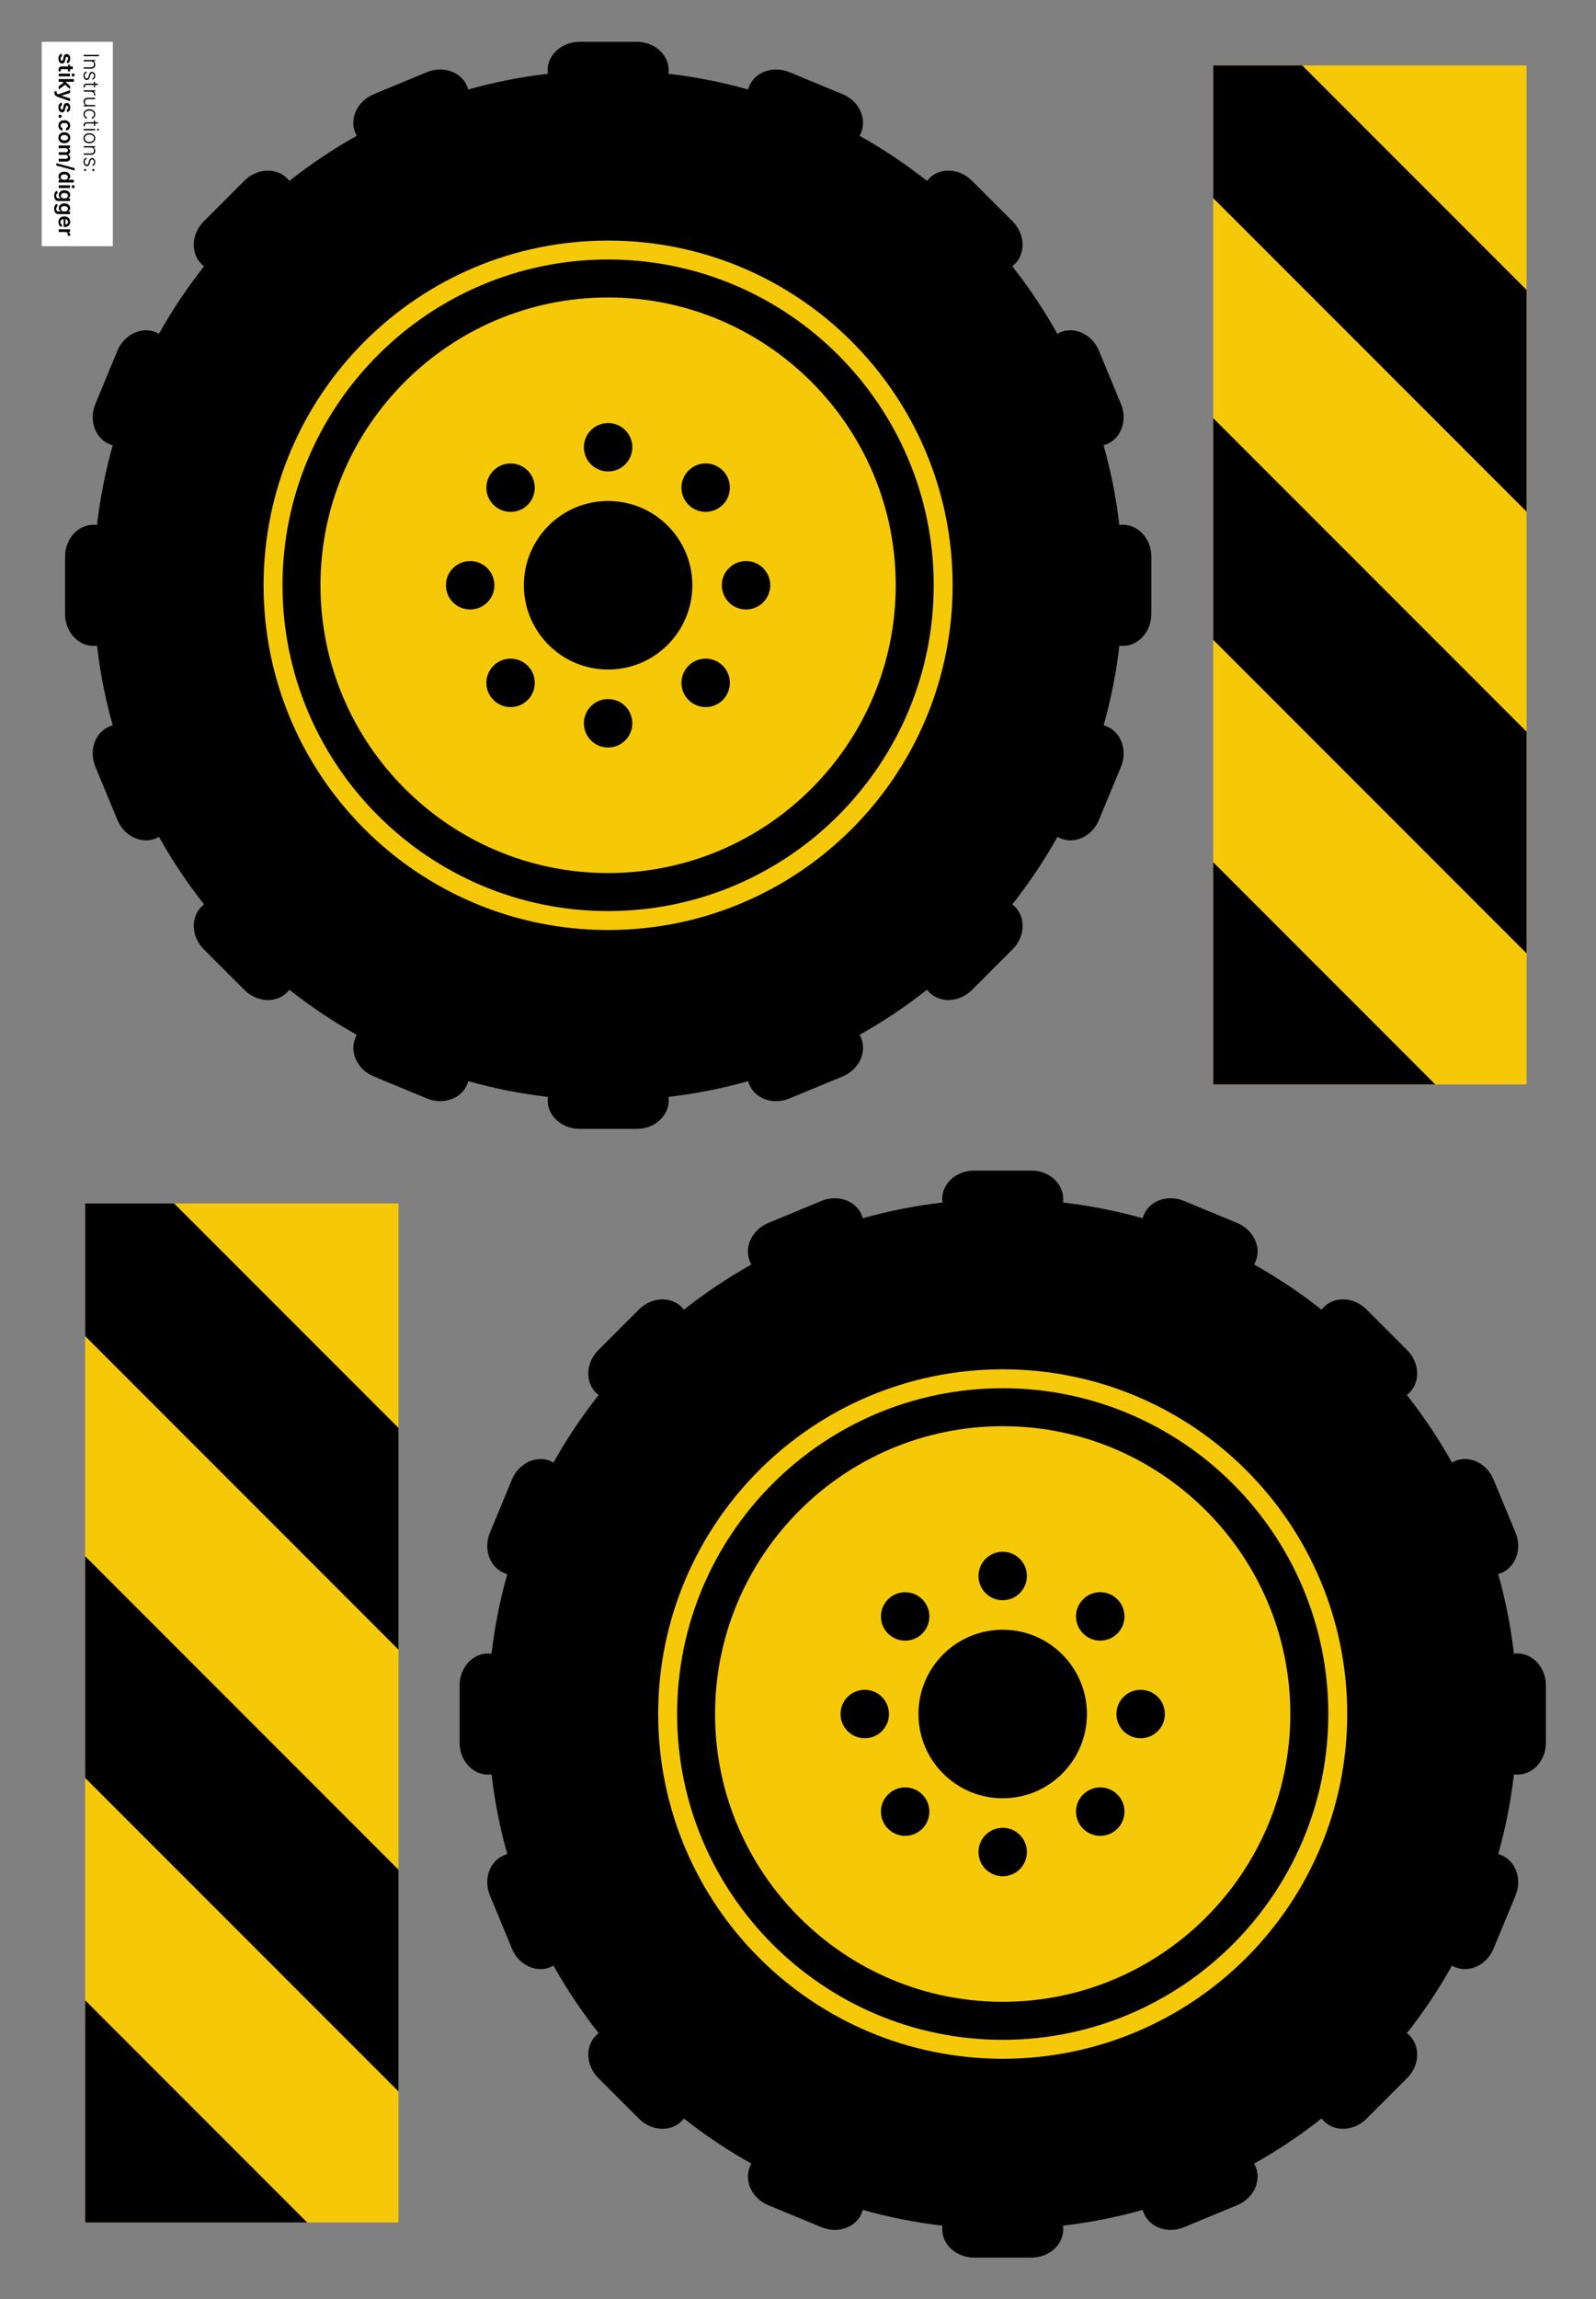
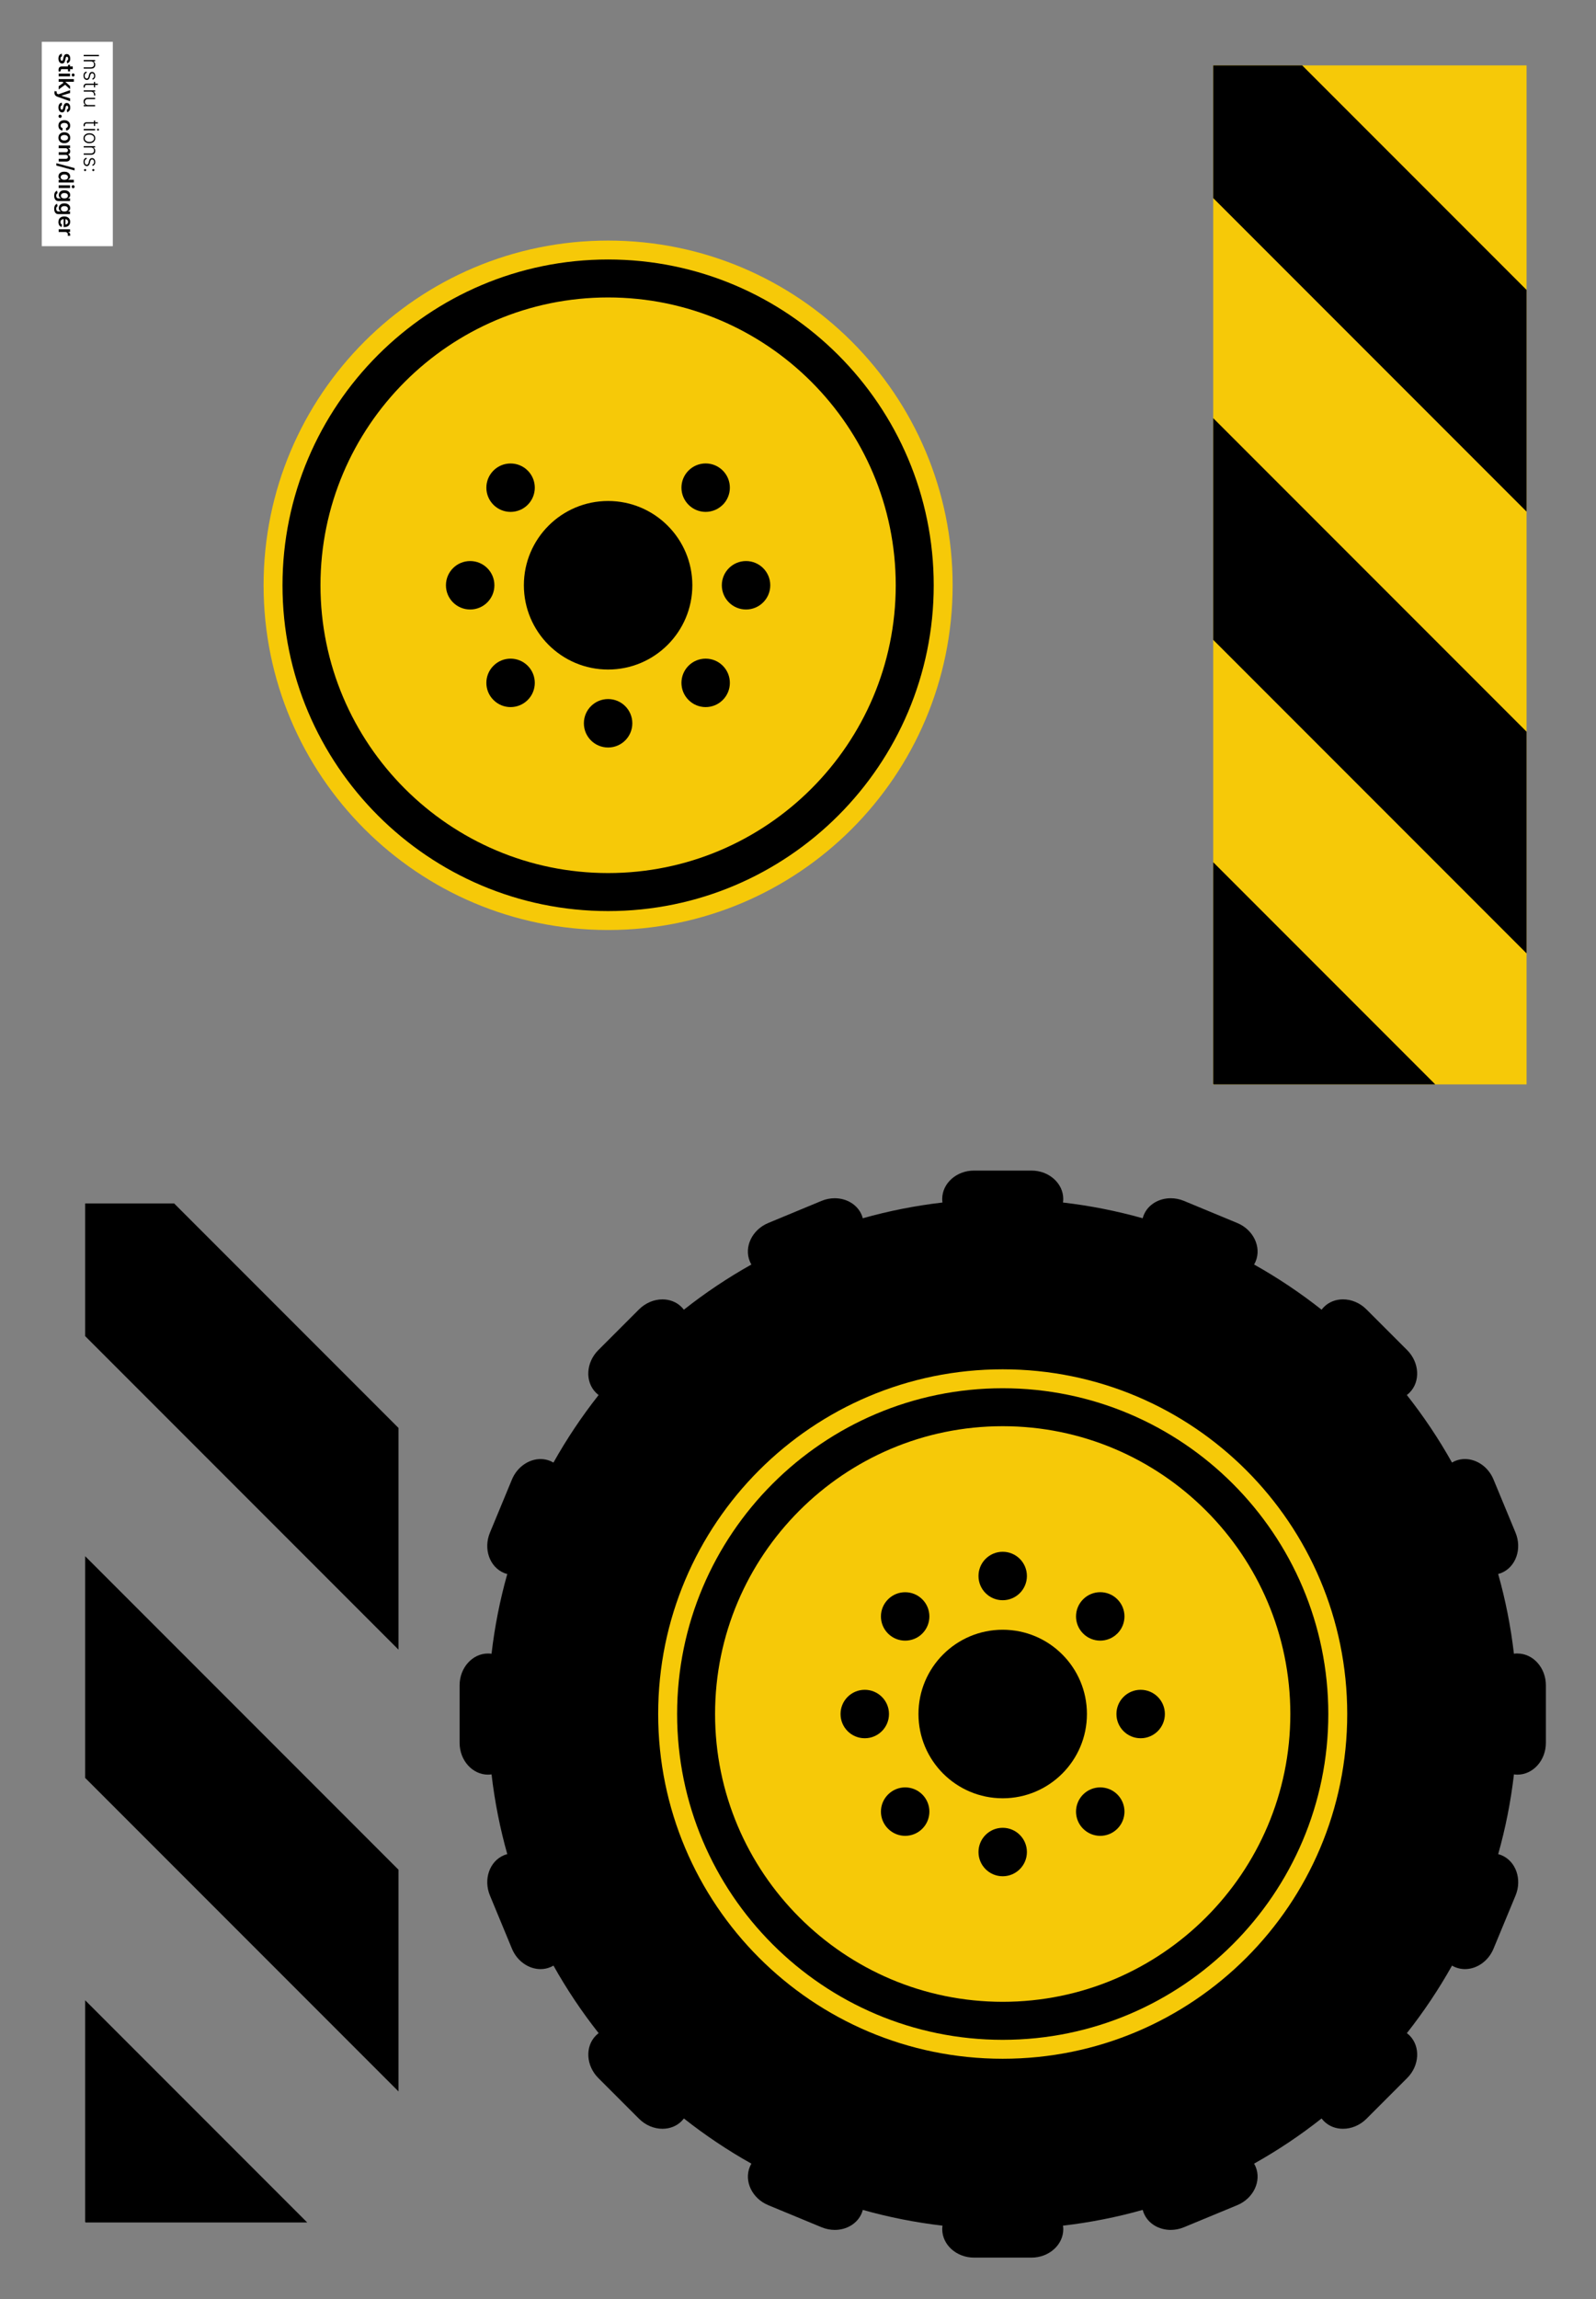
<svg xmlns="http://www.w3.org/2000/svg" id="Digger" viewBox="0 0 687.6 990">
  <rect x="0" y="0" width="687.6" height="990" fill="#808080" stroke="none" />
  <defs>
    <style>.cls-1{fill:none;}.cls-2{clip-path:url(#clippath);}.cls-3{fill:#f6c908;}.cls-4{fill:#fff;}.cls-5{clip-path:url(#clippath-1);}</style>
    <clipPath id="clippath">
      <rect class="cls-1" x="522.69" y="28.16" width="135" height="438.75" />
    </clipPath>
    <clipPath id="clippath-1">
      <rect class="cls-1" x="36.69" y="518.16" width="135" height="438.75" />
    </clipPath>
  </defs>
  <g>
-     <path d="M483.75,225.92c-.51,0-1.02,.04-1.51,.12-1.38-11.75-3.66-23.23-6.79-34.35,.48-.12,.95-.26,1.41-.45,6.22-2.58,8.96-10.37,6.07-17.33l-9.49-22.91c-2.24-5.42-7.27-8.79-12.32-8.79-1.43,0-2.86,.27-4.23,.84-.46,.2-.91,.43-1.33,.68-5.73-10.22-12.24-19.94-19.46-29.09,.4-.3,.79-.63,1.16-1,4.76-4.76,4.3-13.01-1.02-18.33l-17.54-17.53c-2.85-2.86-6.55-4.32-10.1-4.32-3.06,0-6.02,1.08-8.22,3.29-.36,.37-.69,.76-.99,1.16-9.14-7.22-18.87-13.73-29.09-19.46,.26-.43,.49-.88,.68-1.34,2.58-6.22-1-13.67-7.96-16.54l-22.91-9.5c-1.88-.78-3.82-1.15-5.71-1.15-5.08,0-9.74,2.68-11.62,7.21-.19,.46-.34,.94-.47,1.41-11.11-3.14-22.59-5.42-34.34-6.78,.07-.5,.12-1,.12-1.52,0-6.73-6.15-12.23-13.68-12.23h-24.79c-7.54,0-13.68,5.5-13.68,12.23,0,.51,.04,1.02,.11,1.52-11.74,1.37-23.23,3.65-34.34,6.78-.11-.47-.27-.94-.46-1.41-1.89-4.53-6.54-7.21-11.63-7.21-1.88,0-3.83,.36-5.7,1.15l-22.91,9.5c-6.96,2.88-10.54,10.32-7.96,16.54,.19,.47,.43,.92,.67,1.35-10.22,5.73-19.95,12.24-29.09,19.46-.3-.4-.62-.79-.99-1.16-2.21-2.21-5.16-3.29-8.22-3.29-3.55,0-7.25,1.46-10.11,4.32l-17.53,17.53c-5.32,5.32-5.79,13.57-1.02,18.33,.36,.36,.76,.69,1.16,1-7.21,9.14-13.73,18.87-19.46,29.09-.43-.25-.88-.48-1.35-.68-1.36-.57-2.79-.84-4.21-.84-5.05,0-10.08,3.38-12.32,8.8l-9.49,22.91c-2.88,6.95-.15,14.75,6.07,17.33,.46,.2,.94,.34,1.41,.45-3.14,11.12-5.42,22.59-6.78,34.34-.5-.07-1-.11-1.52-.11-6.73,0-12.24,6.15-12.24,13.68v24.79c0,7.53,5.51,13.69,12.24,13.69,.52,0,1.02-.05,1.52-.11,1.37,11.75,3.65,23.22,6.78,34.34-.47,.12-.95,.27-1.41,.46-6.22,2.57-8.96,10.37-6.07,17.33l9.49,22.92c2.25,5.43,7.27,8.79,12.32,8.79,1.43,0,2.86-.27,4.22-.84,.47-.19,.92-.43,1.35-.67,5.73,10.22,12.24,19.95,19.46,29.09-.4,.3-.79,.62-1.16,.99-4.76,4.77-4.3,13.01,1.02,18.33l17.54,17.54c2.86,2.85,6.56,4.31,10.1,4.31,3.07,0,6.02-1.08,8.22-3.28,.36-.36,.69-.77,.99-1.17,9.14,7.22,18.87,13.73,29.09,19.46-.24,.44-.49,.88-.67,1.35-2.58,6.23,1,13.67,7.96,16.54l22.91,9.48c1.88,.78,3.83,1.16,5.72,1.16,5.07,0,9.72-2.68,11.61-7.21,.19-.46,.33-.93,.46-1.41,11.11,3.14,22.59,5.41,34.34,6.79-.07,.5-.11,1-.11,1.51,0,6.73,6.14,12.25,13.68,12.25h24.79c7.54,0,13.68-5.51,13.68-12.25,0-.51-.05-1.02-.12-1.51,11.75-1.38,23.23-3.65,34.34-6.79,.12,.48,.28,.95,.47,1.41,1.88,4.54,6.52,7.21,11.6,7.21,1.89,0,3.84-.37,5.72-1.16l22.91-9.48c6.96-2.87,10.54-10.31,7.96-16.54-.19-.47-.42-.91-.68-1.35,10.22-5.73,19.95-12.23,29.09-19.46,.31,.4,.63,.79,1,1.17,2.2,2.2,5.15,3.28,8.22,3.28,3.55,0,7.25-1.45,10.11-4.31l17.53-17.54c5.34-5.31,5.79-13.56,1.03-18.33-.36-.36-.76-.69-1.16-.99,7.22-9.15,13.73-18.87,19.46-29.09,.42,.24,.87,.49,1.33,.67,1.37,.56,2.8,.84,4.23,.84,5.06,0,10.08-3.37,12.32-8.79l9.49-22.92c2.88-6.95,.14-14.75-6.07-17.33-.46-.19-.94-.33-1.41-.46,3.14-11.11,5.42-22.59,6.79-34.34,.49,.07,1,.11,1.51,.11,6.73,0,12.25-6.15,12.25-13.69v-24.79c0-7.53-5.51-13.68-12.25-13.68Z" />
    <path class="cls-3" d="M261.99,400.43c-81.98,0-148.43-66.46-148.43-148.43S180.02,103.58,261.99,103.58s148.43,66.45,148.43,148.42-66.46,148.43-148.43,148.43Z" />
    <path d="M261.99,111.73c-77.35,0-140.28,62.92-140.28,140.27s62.93,140.28,140.28,140.28,140.28-62.93,140.28-140.28-62.93-140.27-140.28-140.27Zm0,264.18c-68.33,0-123.92-55.59-123.92-123.92s55.59-123.92,123.92-123.92,123.92,55.59,123.92,123.92-55.59,123.92-123.92,123.92Z" />
    <path d="M261.99,300.99c-5.76,0-10.44,4.66-10.44,10.43s4.67,10.43,10.44,10.43,10.43-4.67,10.43-10.43-4.67-10.43-10.43-10.43Z" />
    <path d="M212.6,286.65c-4.08,4.07-4.08,10.68,0,14.74,4.07,4.08,10.67,4.08,14.75,0,4.07-4.07,4.07-10.67,0-14.74-4.08-4.08-10.68-4.08-14.75,0Z" />
    <path d="M213,252c0-5.76-4.68-10.43-10.44-10.43s-10.44,4.66-10.44,10.43,4.67,10.43,10.44,10.43,10.44-4.67,10.44-10.43Z" />
    <path d="M227.35,217.35c4.07-4.07,4.07-10.67,0-14.74-4.08-4.07-10.69-4.07-14.75,0-4.08,4.07-4.08,10.67,0,14.75,4.07,4.06,10.67,4.06,14.75,0Z" />
    <path d="M261.99,215.71c-20.04,0-36.29,16.25-36.29,36.28s16.25,36.29,36.29,36.29,36.29-16.26,36.29-36.29-16.25-36.28-36.29-36.28Z" />
    <path d="M321.41,241.57c-5.75,0-10.43,4.66-10.43,10.43s4.68,10.43,10.43,10.43,10.44-4.67,10.44-10.43-4.67-10.43-10.44-10.43Z" />
    <path d="M296.64,286.64c-4.07,4.08-4.07,10.69,0,14.75,4.07,4.08,10.68,4.08,14.75,0,4.07-4.07,4.07-10.67,0-14.75-4.08-4.07-10.67-4.07-14.75,0Z" />
-     <path d="M272.42,192.57c0-5.76-4.67-10.42-10.43-10.42s-10.44,4.66-10.44,10.42,4.67,10.43,10.44,10.43c5.76,0,10.43-4.67,10.43-10.43Z" />
    <path d="M311.39,217.35c4.07-4.08,4.07-10.68,0-14.75-4.08-4.08-10.67-4.08-14.75,0-4.07,4.07-4.07,10.67,0,14.74,4.06,4.08,10.66,4.08,14.74,0Z" />
  </g>
  <g>
    <path d="M653.75,711.92c-.51,0-1.02,.04-1.51,.12-1.37-11.75-3.65-23.23-6.79-34.35,.48-.12,.95-.26,1.41-.45,6.22-2.58,8.95-10.37,6.07-17.33l-9.49-22.91c-2.24-5.42-7.27-8.79-12.32-8.79-1.43,0-2.86,.27-4.23,.84-.46,.2-.91,.43-1.33,.68-5.73-10.22-12.24-19.94-19.46-29.09,.4-.3,.79-.63,1.16-1,4.76-4.76,4.3-13.01-1.02-18.33l-17.54-17.53c-2.85-2.86-6.55-4.32-10.1-4.32-3.06,0-6.02,1.08-8.22,3.29-.36,.37-.69,.76-1,1.16-9.14-7.22-18.87-13.73-29.09-19.46,.26-.43,.48-.88,.68-1.34,2.58-6.22-1-13.67-7.96-16.54l-22.91-9.5c-1.88-.78-3.82-1.15-5.71-1.15-5.08,0-9.74,2.68-11.62,7.21-.19,.46-.34,.94-.47,1.41-11.11-3.13-22.59-5.41-34.34-6.78,.07-.5,.12-1,.12-1.52,0-6.73-6.15-12.23-13.68-12.23h-24.79c-7.54,0-13.68,5.5-13.68,12.23,0,.51,.04,1.02,.11,1.52-11.74,1.37-23.23,3.65-34.34,6.78-.11-.47-.27-.94-.46-1.41-1.89-4.53-6.54-7.21-11.63-7.21-1.88,0-3.83,.37-5.7,1.15l-22.91,9.5c-6.96,2.88-10.54,10.32-7.96,16.54,.19,.47,.43,.91,.67,1.35-10.22,5.73-19.95,12.24-29.09,19.46-.3-.4-.63-.79-1-1.16-2.21-2.21-5.16-3.29-8.22-3.29-3.55,0-7.25,1.46-10.11,4.32l-17.53,17.53c-5.32,5.32-5.79,13.58-1.02,18.33,.37,.36,.76,.69,1.16,1-7.21,9.14-13.73,18.87-19.46,29.09-.43-.25-.88-.48-1.35-.68-1.37-.57-2.79-.84-4.21-.84-5.05,0-10.07,3.38-12.32,8.8l-9.49,22.91c-2.88,6.95-.15,14.75,6.07,17.33,.46,.2,.94,.34,1.41,.45-3.14,11.12-5.42,22.59-6.78,34.34-.5-.07-1-.11-1.52-.11-6.73,0-12.24,6.15-12.24,13.68v24.79c0,7.53,5.51,13.69,12.24,13.69,.52,0,1.02-.05,1.52-.11,1.37,11.75,3.65,23.22,6.78,34.34-.47,.12-.95,.27-1.41,.46-6.22,2.57-8.95,10.37-6.07,17.33l9.49,22.92c2.25,5.43,7.27,8.79,12.32,8.79,1.43,0,2.85-.27,4.22-.84,.47-.19,.92-.43,1.35-.67,5.73,10.22,12.25,19.95,19.46,29.09-.4,.3-.78,.62-1.16,.99-4.76,4.77-4.3,13.01,1.02,18.33l17.54,17.54c2.86,2.85,6.56,4.31,10.1,4.31,3.06,0,6.02-1.08,8.22-3.28,.36-.36,.69-.77,1-1.17,9.14,7.22,18.87,13.73,29.09,19.46-.24,.44-.48,.88-.67,1.35-2.58,6.23,1,13.67,7.96,16.54l22.91,9.48c1.88,.78,3.83,1.16,5.72,1.16,5.07,0,9.72-2.68,11.61-7.21,.19-.46,.33-.93,.46-1.41,11.11,3.14,22.59,5.41,34.34,6.79-.07,.5-.11,1-.11,1.51,0,6.73,6.14,12.25,13.68,12.25h24.79c7.53,0,13.68-5.51,13.68-12.25,0-.51-.05-1.02-.12-1.51,11.75-1.38,23.23-3.65,34.34-6.79,.13,.48,.28,.95,.47,1.41,1.88,4.54,6.52,7.21,11.6,7.21,1.89,0,3.84-.37,5.72-1.16l22.91-9.48c6.96-2.87,10.54-10.31,7.96-16.54-.19-.47-.42-.91-.68-1.35,10.22-5.73,19.95-12.23,29.09-19.46,.31,.4,.63,.79,1,1.17,2.2,2.2,5.15,3.28,8.22,3.28,3.55,0,7.25-1.45,10.11-4.31l17.53-17.54c5.34-5.31,5.79-13.56,1.03-18.33-.37-.36-.76-.69-1.16-.99,7.22-9.15,13.73-18.87,19.46-29.09,.42,.24,.87,.49,1.33,.67,1.38,.56,2.8,.84,4.23,.84,5.05,0,10.08-3.37,12.32-8.79l9.5-22.92c2.87-6.95,.14-14.75-6.08-17.33-.46-.19-.93-.33-1.41-.46,3.14-11.11,5.42-22.59,6.79-34.34,.5,.06,1,.11,1.51,.11,6.73,0,12.25-6.15,12.25-13.69v-24.79c0-7.53-5.51-13.68-12.25-13.68Z" />
    <path class="cls-3" d="M431.99,886.43c-81.97,0-148.43-66.46-148.43-148.43s66.46-148.42,148.43-148.42,148.43,66.45,148.43,148.42-66.46,148.43-148.43,148.43Z" />
    <path d="M431.99,597.73c-77.35,0-140.27,62.92-140.27,140.27s62.92,140.28,140.27,140.28,140.28-62.93,140.28-140.28-62.93-140.27-140.28-140.27Zm0,264.18c-68.33,0-123.92-55.59-123.92-123.92s55.59-123.92,123.92-123.92,123.92,55.59,123.92,123.92-55.59,123.92-123.92,123.92Z" />
    <path d="M431.99,786.99c-5.76,0-10.43,4.66-10.43,10.43s4.67,10.43,10.43,10.43,10.43-4.67,10.43-10.43-4.67-10.43-10.43-10.43Z" />
    <path d="M382.6,772.65c-4.09,4.07-4.09,10.68,0,14.74,4.07,4.08,10.67,4.08,14.75,0,4.07-4.07,4.07-10.67,0-14.74-4.08-4.08-10.68-4.08-14.75,0Z" />
    <path d="M383,738c0-5.76-4.68-10.43-10.44-10.43s-10.43,4.66-10.43,10.43,4.67,10.43,10.43,10.43,10.44-4.67,10.44-10.43Z" />
    <path d="M397.35,703.35c4.07-4.07,4.07-10.67,0-14.74-4.08-4.07-10.69-4.07-14.75,0-4.09,4.07-4.09,10.67,0,14.75,4.07,4.06,10.67,4.06,14.75,0Z" />
    <path d="M431.99,701.71c-20.04,0-36.29,16.25-36.29,36.28s16.25,36.29,36.29,36.29,36.29-16.26,36.29-36.29-16.25-36.28-36.29-36.28Z" />
    <path d="M491.42,727.57c-5.75,0-10.43,4.66-10.43,10.43s4.68,10.43,10.43,10.43,10.44-4.67,10.44-10.43-4.67-10.43-10.44-10.43Z" />
    <path d="M466.64,772.64c-4.08,4.08-4.08,10.69,0,14.75,4.07,4.08,10.68,4.08,14.75,0,4.08-4.07,4.08-10.67,0-14.75-4.07-4.07-10.67-4.07-14.75,0Z" />
    <path d="M442.42,678.57c0-5.76-4.67-10.43-10.43-10.43s-10.43,4.66-10.43,10.43,4.67,10.43,10.43,10.43c5.76,0,10.43-4.67,10.43-10.43Z" />
    <path d="M481.39,703.35c4.08-4.08,4.08-10.68,0-14.75-4.07-4.08-10.67-4.08-14.75,0-4.08,4.07-4.08,10.67,0,14.74,4.07,4.08,10.66,4.08,14.74,0Z" />
  </g>
  <g>
    <rect class="cls-3" x="522.69" y="28.16" width="135" height="438.75" />
    <g class="cls-2">
      <rect x="570.98" y="129.82" width="67.5" height="360" transform="translate(-41.95 518.35) rotate(-45)" />
      <rect x="570.98" y="321.01" width="67.5" height="360" transform="translate(-177.15 574.35) rotate(-45)" />
      <rect x="570.98" y="-60.4" width="67.5" height="360" transform="translate(92.55 462.64) rotate(-45)" />
    </g>
  </g>
  <g>
-     <rect class="cls-3" x="36.69" y="518.16" width="135" height="438.75" />
    <g class="cls-5">
      <rect x="84.98" y="619.82" width="67.5" height="360" transform="translate(-530.78 318.22) rotate(-45)" />
      <rect x="84.98" y="811.01" width="67.5" height="360" transform="translate(-665.98 374.22) rotate(-45)" />
      <rect x="84.98" y="429.6" width="67.5" height="360" transform="translate(-396.28 262.5) rotate(-45)" />
    </g>
  </g>
  <rect class="cls-4" x="-10.7" y="46.7" width="88" height="30.6" transform="translate(95.3 28.7) rotate(90)" />
  <g>
    <path d="M42.61,24.22h-6.54v-.6h6.54v.6Z" />
    <path d="M39.13,26.41h-3.07v-.57h4.91v.55h-.77v.05c.25,.11,.45,.29,.61,.54s.23,.55,.23,.91c0,.33-.07,.62-.21,.87-.14,.25-.34,.45-.61,.58s-.59,.21-.98,.21h-3.18v-.57h3.14c.4,0,.72-.11,.96-.34s.35-.53,.35-.9c0-.26-.06-.49-.17-.69-.11-.2-.27-.36-.48-.47-.21-.12-.46-.17-.74-.17Z" />
    <path d="M39.9,34.35l-.15-.52c.15-.05,.28-.12,.4-.22s.21-.22,.29-.37,.11-.34,.11-.56c0-.33-.08-.61-.24-.82-.16-.21-.36-.32-.61-.32-.21,0-.38,.07-.51,.22-.13,.15-.24,.37-.31,.68l-.18,.74c-.1,.41-.26,.72-.48,.93-.22,.21-.49,.31-.82,.31-.28,0-.52-.08-.74-.23s-.38-.37-.51-.64c-.12-.27-.18-.59-.18-.95,0-.48,.11-.88,.32-1.19,.22-.31,.53-.51,.94-.6l.13,.55c-.29,.07-.51,.21-.66,.41-.15,.21-.22,.48-.22,.81,0,.38,.08,.68,.25,.9,.17,.23,.38,.34,.64,.34,.2,0,.37-.07,.5-.2,.13-.13,.23-.33,.3-.6l.19-.8c.1-.43,.26-.74,.49-.95s.5-.31,.82-.31c.27,0,.51,.07,.71,.22,.21,.15,.37,.35,.48,.61s.18,.55,.18,.88c0,.45-.1,.81-.31,1.08s-.48,.46-.84,.58Z" />
    <path d="M42.15,35.99v.57h-4.8c-.2,0-.37,.04-.48,.11-.12,.07-.2,.16-.25,.28-.05,.11-.07,.23-.07,.36,0,.07,0,.14,.01,.19,0,.05,.02,.1,.03,.14l-.51,.12c-.02-.05-.04-.12-.06-.2-.02-.08-.03-.18-.03-.3,0-.21,.05-.41,.14-.6,.09-.19,.23-.35,.41-.47,.18-.12,.41-.18,.67-.18h4.94Zm-1.18,1.61h-.5v-2.34h.5v2.34Z" />
    <path d="M36.07,38.89h4.91v.55h-.75v.04c.25,.1,.45,.27,.6,.51s.23,.52,.23,.83c0,.05,0,.1,0,.16,0,.06,0,.11,0,.14h-.58s.01-.07,.02-.13c0-.06,.01-.13,.01-.21,0-.26-.05-.48-.16-.68s-.26-.36-.45-.47c-.19-.11-.41-.17-.65-.17h-3.17v-.57Z" />
    <path d="M37.94,45.22h3.03v.57h-4.91v-.57h.81v-.04c-.25-.11-.46-.3-.63-.55-.17-.25-.25-.55-.25-.91,0-.31,.07-.59,.21-.83,.14-.24,.34-.43,.61-.57,.27-.14,.59-.21,.98-.21h3.18v.57h-3.15c-.38,0-.69,.11-.92,.34-.23,.23-.35,.52-.35,.87,0,.22,.05,.43,.16,.64,.11,.21,.26,.37,.47,.5,.21,.13,.46,.2,.76,.2Z" />
-     <path d="M35.97,49.21c0-.44,.11-.82,.33-1.15,.22-.32,.52-.58,.9-.76,.38-.18,.82-.27,1.3-.27s.93,.09,1.31,.27c.38,.18,.68,.44,.9,.76,.22,.32,.33,.7,.33,1.13,0,.33-.06,.62-.19,.89-.13,.27-.3,.49-.53,.66-.23,.17-.5,.28-.8,.33v-.58c.28-.06,.51-.2,.71-.43,.2-.23,.3-.51,.3-.86,0-.31-.09-.59-.25-.83-.17-.24-.41-.43-.71-.56-.3-.13-.65-.2-1.05-.2s-.75,.07-1.06,.2c-.3,.13-.54,.32-.72,.56-.17,.24-.26,.52-.26,.84,0,.22,.04,.42,.12,.6s.2,.33,.35,.45c.15,.12,.33,.21,.54,.25v.58c-.3-.04-.56-.15-.79-.32-.23-.17-.41-.38-.54-.65-.13-.27-.2-.57-.2-.91Z" />
    <path d="M42.15,52.62v.57h-4.8c-.2,0-.37,.04-.48,.11-.12,.07-.2,.16-.25,.28-.05,.11-.07,.23-.07,.36,0,.07,0,.14,.01,.19,0,.05,.02,.1,.03,.14l-.51,.12c-.02-.05-.04-.12-.06-.2-.02-.08-.03-.18-.03-.3,0-.21,.05-.41,.14-.6,.09-.19,.23-.35,.41-.47,.18-.12,.41-.18,.67-.18h4.94Zm-1.18,1.61h-.5v-2.34h.5v2.34Z" />
    <path d="M36.07,55.53h4.91v.57h-4.91v-.57Zm5.75,.29c0-.11,.04-.21,.12-.3,.08-.08,.18-.13,.29-.13s.21,.04,.29,.13c.08,.08,.12,.18,.12,.3s-.04,.22-.12,.3-.18,.13-.29,.13-.21-.04-.29-.13-.12-.19-.12-.3Z" />
    <path d="M35.97,59.52c0-.42,.11-.8,.32-1.12,.21-.33,.51-.58,.89-.76,.38-.18,.82-.27,1.32-.27s.95,.09,1.33,.27,.68,.44,.89,.76c.21,.32,.32,.7,.32,1.12s-.11,.8-.32,1.12c-.22,.32-.51,.58-.9,.76-.38,.18-.82,.28-1.33,.28s-.94-.09-1.32-.27c-.38-.18-.68-.44-.89-.76-.21-.32-.32-.7-.32-1.12Zm.52,0c0,.34,.09,.63,.28,.87s.43,.42,.73,.54c.3,.12,.64,.18,1.01,.18s.7-.06,1.01-.18c.31-.12,.55-.3,.74-.54,.19-.24,.28-.53,.28-.87s-.09-.63-.28-.86c-.18-.24-.43-.42-.74-.54-.31-.12-.64-.18-1.01-.18s-.7,.06-1.01,.18c-.3,.12-.55,.3-.73,.54s-.28,.53-.28,.87Z" />
    <path d="M39.13,63.5h-3.07v-.57h4.91v.55h-.77v.05c.25,.11,.45,.29,.61,.54s.23,.55,.23,.91c0,.33-.07,.62-.21,.87-.14,.25-.34,.45-.61,.58s-.59,.21-.98,.21h-3.18v-.57h3.14c.4,0,.72-.11,.96-.34s.35-.53,.35-.9c0-.26-.06-.49-.17-.69-.11-.2-.27-.36-.48-.47-.21-.12-.46-.17-.74-.17Z" />
    <path d="M39.9,71.45l-.15-.52c.15-.05,.28-.12,.4-.22s.21-.22,.29-.37,.11-.34,.11-.56c0-.33-.08-.61-.24-.82-.16-.21-.36-.32-.61-.32-.21,0-.38,.07-.51,.22-.13,.15-.24,.37-.31,.68l-.18,.74c-.1,.41-.26,.72-.48,.93-.22,.21-.49,.31-.82,.31-.28,0-.52-.08-.74-.23s-.38-.37-.51-.64c-.12-.27-.18-.59-.18-.95,0-.48,.11-.88,.32-1.19,.22-.31,.53-.51,.94-.6l.13,.55c-.29,.07-.51,.21-.66,.41-.15,.21-.22,.48-.22,.81,0,.38,.08,.68,.25,.9,.17,.23,.38,.34,.64,.34,.2,0,.37-.07,.5-.2,.13-.13,.23-.33,.3-.6l.19-.8c.1-.43,.26-.74,.49-.95s.5-.31,.82-.31c.27,0,.51,.07,.71,.22,.21,.15,.37,.35,.48,.61s.18,.55,.18,.88c0,.45-.1,.81-.31,1.08s-.48,.46-.84,.58Z" />
    <path d="M36.19,73.22c0-.13,.04-.23,.14-.32,.09-.09,.2-.14,.32-.14s.24,.04,.33,.14c.09,.09,.13,.2,.13,.32s-.04,.24-.13,.33c-.09,.09-.2,.13-.33,.13-.08,0-.16-.02-.23-.06-.07-.04-.13-.1-.17-.17s-.06-.15-.06-.23Zm3.54,0c0-.13,.05-.23,.14-.32,.09-.09,.2-.14,.32-.14s.24,.04,.33,.14c.09,.09,.13,.2,.13,.32s-.04,.24-.13,.33c-.09,.09-.2,.13-.33,.13-.08,0-.16-.02-.23-.06-.07-.04-.13-.1-.17-.17-.04-.07-.06-.15-.06-.23Z" />
    <path d="M28.88,27.23l-.11-1.05c.11-.03,.21-.08,.3-.16s.17-.17,.23-.3c.06-.12,.09-.27,.09-.45,0-.24-.05-.44-.16-.61-.11-.16-.24-.24-.41-.24-.14,0-.26,.05-.35,.16-.09,.11-.16,.29-.22,.54l-.18,.84c-.1,.46-.26,.81-.48,1.04-.22,.23-.5,.34-.85,.34-.31,0-.58-.09-.82-.27-.24-.18-.42-.42-.55-.74-.13-.32-.2-.68-.2-1.09,0-.6,.13-1.08,.38-1.45,.25-.37,.61-.58,1.06-.66l.11,1.13c-.22,.05-.39,.16-.5,.33s-.17,.38-.17,.65,.06,.5,.17,.66c.11,.17,.25,.25,.42,.25,.14,0,.26-.05,.35-.16,.09-.11,.16-.27,.21-.5l.18-.84c.1-.47,.26-.82,.5-1.04,.23-.23,.53-.34,.89-.34,.3,0,.57,.08,.79,.25,.22,.17,.4,.4,.52,.7,.12,.3,.18,.65,.18,1.04,0,.58-.12,1.03-.37,1.36s-.58,.54-.99,.62Z" />
-     <path d="M31.35,28.61v1.16h-4.61c-.16,0-.27,.02-.36,.07s-.14,.11-.17,.19c-.03,.08-.04,.17-.04,.26,0,.07,0,.14,.02,.2,.01,.06,.02,.11,.03,.14l-.9,.2c-.02-.06-.04-.15-.07-.26-.03-.11-.04-.25-.04-.42,0-.29,.04-.55,.13-.78,.1-.23,.25-.42,.45-.55,.2-.13,.46-.2,.77-.2h4.8Zm-1.18,2.12h-.89v-2.82h.89v2.82Z" />
+     <path d="M31.35,28.61v1.16h-4.61c-.16,0-.27,.02-.36,.07s-.14,.11-.17,.19c-.03,.08-.04,.17-.04,.26,0,.07,0,.14,.02,.2,.01,.06,.02,.11,.03,.14l-.9,.2c-.02-.06-.04-.15-.07-.26-.03-.11-.04-.25-.04-.42,0-.29,.04-.55,.13-.78,.1-.23,.25-.42,.45-.55,.2-.13,.46-.2,.77-.2h4.8m-1.18,2.12h-.89v-2.82h.89v2.82Z" />
    <path d="M25.27,31.71h4.91v1.16h-4.91v-1.16Zm5.61,.58c0-.18,.06-.34,.18-.47,.12-.13,.27-.2,.44-.2s.32,.07,.45,.2c.12,.13,.18,.29,.18,.47s-.06,.34-.18,.47c-.12,.13-.27,.2-.45,.2s-.32-.07-.44-.2c-.12-.13-.18-.29-.18-.47Z" />
    <path d="M25.27,34.05h6.55v1.16h-6.55v-1.16Zm0,3.08l2.23-1.6,.82,.78-3.05,2.2v-1.38Zm1.54-2.03h1.4v.18l1.97,1.76v1.35l-2.42-2.17v-.24l-.95-.89Z" />
    <path d="M23.44,39.94c0-.16,.01-.3,.04-.44,.02-.13,.05-.24,.09-.32l.9,.27c-.07,.25-.08,.46-.04,.63,.05,.17,.21,.31,.48,.42l.27,.1,5.01-1.78v1.23l-3.71,1.13v.05l3.71,1.13v1.24l-5.5-1.97c-.26-.09-.48-.21-.66-.36-.19-.15-.33-.34-.43-.55-.1-.22-.15-.48-.15-.78Z" />
    <path d="M28.88,48.29l-.11-1.05c.11-.03,.21-.08,.3-.16s.17-.17,.23-.3c.06-.12,.09-.27,.09-.45,0-.24-.05-.44-.16-.61-.11-.16-.24-.24-.41-.24-.14,0-.26,.05-.35,.16-.09,.11-.16,.29-.22,.54l-.18,.84c-.1,.46-.26,.81-.48,1.04-.22,.23-.5,.34-.85,.34-.31,0-.58-.09-.82-.27-.24-.18-.42-.42-.55-.74-.13-.32-.2-.68-.2-1.09,0-.6,.13-1.08,.38-1.45,.25-.37,.61-.58,1.06-.66l.11,1.13c-.22,.05-.39,.16-.5,.33s-.17,.38-.17,.65,.06,.5,.17,.66c.11,.17,.25,.25,.42,.25,.14,0,.26-.05,.35-.16,.09-.11,.16-.27,.21-.5l.18-.84c.1-.47,.26-.82,.5-1.04,.23-.23,.53-.34,.89-.34,.3,0,.57,.08,.79,.25,.22,.17,.4,.4,.52,.7,.12,.3,.18,.65,.18,1.04,0,.58-.12,1.03-.37,1.36s-.58,.54-.99,.62Z" />
    <path d="M25.2,50.07c0-.19,.07-.36,.2-.5,.14-.14,.3-.21,.5-.2,.19,0,.36,.07,.49,.2s.2,.3,.2,.5-.07,.35-.2,.49-.3,.21-.49,.21c-.13,0-.25-.04-.35-.1-.11-.06-.19-.15-.25-.25-.06-.11-.09-.22-.09-.35Z" />
    <path d="M25.17,54.11c0-.49,.11-.91,.32-1.26,.21-.35,.51-.62,.89-.81s.82-.28,1.32-.28,.94,.1,1.32,.29c.38,.19,.68,.46,.89,.81,.21,.35,.32,.77,.32,1.25,0,.4-.07,.75-.22,1.06s-.35,.55-.62,.74c-.27,.18-.58,.29-.93,.31v-1.11c.24-.04,.43-.15,.59-.32s.24-.39,.24-.67c0-.24-.06-.44-.19-.62s-.31-.32-.54-.42-.52-.15-.85-.15-.62,.05-.86,.15c-.24,.1-.42,.24-.55,.41s-.19,.39-.19,.63c0,.17,.03,.32,.1,.46,.06,.13,.16,.25,.28,.34,.12,.09,.27,.16,.45,.19v1.11c-.35-.03-.65-.13-.92-.31s-.48-.42-.63-.72-.23-.66-.23-1.07Z" />
    <path d="M25.17,59.31c0-.48,.11-.89,.32-1.25s.51-.62,.89-.82c.38-.19,.82-.29,1.33-.29s.95,.1,1.33,.29c.38,.19,.68,.46,.89,.82s.32,.77,.32,1.25-.11,.9-.32,1.25-.51,.62-.89,.82c-.38,.19-.83,.29-1.33,.29s-.95-.1-1.33-.29c-.38-.19-.67-.46-.89-.82s-.32-.77-.32-1.25Zm.93,0c0,.26,.07,.48,.22,.65s.34,.3,.58,.39c.24,.09,.51,.13,.81,.13s.57-.04,.82-.13c.24-.09,.44-.22,.58-.39,.14-.17,.22-.39,.22-.65s-.07-.49-.22-.66c-.15-.18-.34-.31-.58-.39-.24-.09-.52-.13-.82-.13s-.57,.04-.81,.13c-.24,.09-.44,.22-.58,.39s-.22,.4-.22,.66Z" />
    <path d="M25.27,62.64h4.91v1.11h-.83v.06c.28,.1,.5,.27,.66,.51,.16,.24,.24,.52,.24,.85s-.08,.61-.24,.84c-.16,.23-.38,.39-.66,.48v.05c.27,.11,.49,.29,.65,.55s.25,.57,.25,.92c0,.45-.14,.82-.43,1.11s-.7,.43-1.25,.43h-3.29v-1.16h3.12c.3,0,.53-.08,.67-.24,.14-.16,.21-.36,.21-.59,0-.28-.09-.5-.26-.65s-.4-.23-.68-.23h-3.06v-1.13h3.16c.25,0,.46-.08,.61-.23s.23-.35,.23-.6c0-.17-.04-.32-.13-.45-.08-.14-.2-.25-.36-.33s-.33-.12-.53-.12h-2.99v-1.16Z" />
    <path d="M32.12,73.39l-7.84-2.11v-1.01l7.84,2.11v1.01Z" />
    <path d="M25.18,75.95c0-.39,.1-.73,.3-1.04s.49-.55,.86-.72c.38-.18,.84-.26,1.38-.26s1.01,.09,1.38,.27c.38,.18,.66,.42,.85,.73s.29,.65,.29,1.03c0,.29-.05,.52-.15,.71-.1,.19-.21,.33-.35,.44-.14,.11-.26,.19-.38,.25v.05h2.45v1.16h-6.55v-1.14h.77v-.07c-.12-.06-.25-.15-.38-.26-.13-.11-.25-.26-.34-.45s-.14-.42-.14-.7Zm.95,.32c0,.25,.07,.45,.2,.63,.13,.17,.32,.3,.56,.39,.24,.09,.52,.13,.83,.13s.59-.04,.83-.13c.23-.09,.42-.22,.55-.39,.13-.17,.2-.38,.2-.63s-.07-.47-.2-.65c-.13-.17-.32-.3-.56-.39-.24-.09-.51-.13-.81-.13s-.58,.04-.82,.13-.43,.22-.57,.39c-.14,.17-.21,.39-.21,.64Z" />
    <path d="M25.27,79.8h4.91v1.16h-4.91v-1.16Zm5.61,.58c0-.18,.06-.34,.18-.47,.12-.13,.27-.2,.44-.2s.32,.07,.45,.2c.12,.13,.18,.29,.18,.47s-.06,.34-.18,.47c-.12,.13-.27,.2-.45,.2s-.32-.07-.44-.2c-.12-.13-.18-.29-.18-.47Z" />
    <path d="M23.34,84.28c0-.42,.06-.77,.17-1.07,.11-.3,.26-.54,.44-.72,.19-.18,.39-.31,.61-.38l.25,1.04c-.09,.05-.18,.12-.27,.2-.09,.09-.17,.21-.23,.36s-.09,.34-.09,.58c0,.33,.08,.6,.24,.81,.16,.21,.41,.32,.76,.32h.93v-.06c-.12-.06-.24-.15-.37-.26-.13-.11-.23-.26-.32-.45-.09-.19-.13-.42-.13-.7,0-.38,.09-.72,.27-1.02s.44-.55,.8-.73c.36-.18,.8-.27,1.33-.27s.99,.09,1.37,.27c.37,.18,.65,.42,.85,.73s.29,.65,.29,1.03c0,.29-.05,.53-.15,.71-.1,.19-.21,.33-.35,.45-.14,.11-.26,.2-.38,.25v.06h.81v1.14h-4.99c-.41,0-.75-.1-1.03-.3s-.48-.47-.61-.82c-.13-.35-.2-.74-.2-1.18Zm2.9,0c0,.25,.06,.45,.18,.63s.29,.3,.51,.39c.22,.09,.49,.13,.81,.13s.58-.04,.81-.13c.23-.09,.41-.22,.54-.39s.19-.38,.19-.63-.07-.47-.2-.65c-.13-.17-.32-.3-.55-.39-.23-.09-.5-.13-.79-.13s-.56,.04-.79,.13c-.22,.09-.4,.22-.52,.39-.12,.17-.19,.39-.19,.64Z" />
    <path d="M23.34,89.91c0-.42,.06-.77,.17-1.07,.11-.3,.26-.54,.44-.72,.19-.18,.39-.31,.61-.38l.25,1.04c-.09,.05-.18,.12-.27,.2-.09,.09-.17,.21-.23,.36s-.09,.34-.09,.58c0,.33,.08,.6,.24,.81,.16,.21,.41,.32,.76,.32h.93v-.06c-.12-.06-.24-.15-.37-.26-.13-.11-.23-.26-.32-.45-.09-.19-.13-.42-.13-.7,0-.38,.09-.72,.27-1.02s.44-.55,.8-.73c.36-.18,.8-.27,1.33-.27s.99,.09,1.37,.27c.37,.18,.65,.42,.85,.73s.29,.65,.29,1.03c0,.29-.05,.53-.15,.71-.1,.19-.21,.33-.35,.45-.14,.11-.26,.2-.38,.25v.06h.81v1.14h-4.99c-.41,0-.75-.1-1.03-.3s-.48-.47-.61-.82c-.13-.35-.2-.74-.2-1.18Zm2.9,0c0,.25,.06,.45,.18,.63s.29,.3,.51,.39c.22,.09,.49,.13,.81,.13s.58-.04,.81-.13c.23-.09,.41-.22,.54-.39s.19-.38,.19-.63-.07-.47-.2-.65c-.13-.17-.32-.3-.55-.39-.23-.09-.5-.13-.79-.13s-.56,.04-.79,.13c-.22,.09-.4,.22-.52,.39-.12,.17-.19,.39-.19,.64Z" />
    <path d="M25.17,95.57c0-.49,.1-.92,.31-1.27,.21-.36,.5-.63,.88-.82,.38-.19,.82-.29,1.34-.29s.95,.1,1.33,.29c.38,.19,.68,.46,.89,.81,.21,.35,.32,.75,.32,1.22,0,.3-.05,.59-.15,.86-.1,.27-.25,.51-.45,.72-.2,.21-.46,.37-.77,.49s-.68,.18-1.11,.18h-.36v-4.02h.78v2.92c.22,0,.42-.05,.59-.14s.31-.22,.41-.39c.1-.17,.15-.36,.15-.58,0-.24-.06-.44-.17-.62-.12-.18-.26-.32-.45-.42-.18-.1-.39-.15-.61-.15h-.68c-.29,0-.53,.05-.73,.16-.2,.1-.36,.25-.47,.44s-.16,.41-.16,.66c0,.17,.02,.32,.07,.46,.05,.14,.12,.25,.21,.35,.09,.1,.21,.18,.35,.23l-.12,1.08c-.29-.07-.54-.2-.75-.39-.21-.19-.38-.43-.49-.73s-.17-.63-.17-1.02Z" />
    <path d="M25.27,98.73h4.91v1.12h-.82v.05c.28,.09,.5,.24,.66,.46,.16,.22,.23,.47,.23,.75,0,.06,0,.14,0,.22,0,.08-.01,.15-.02,.2h-1.06s.03-.13,.05-.23c.01-.11,.02-.21,.02-.3,0-.21-.04-.4-.14-.57s-.22-.3-.38-.39c-.16-.1-.34-.14-.55-.14h-2.89v-1.16Z" />
  </g>
</svg>